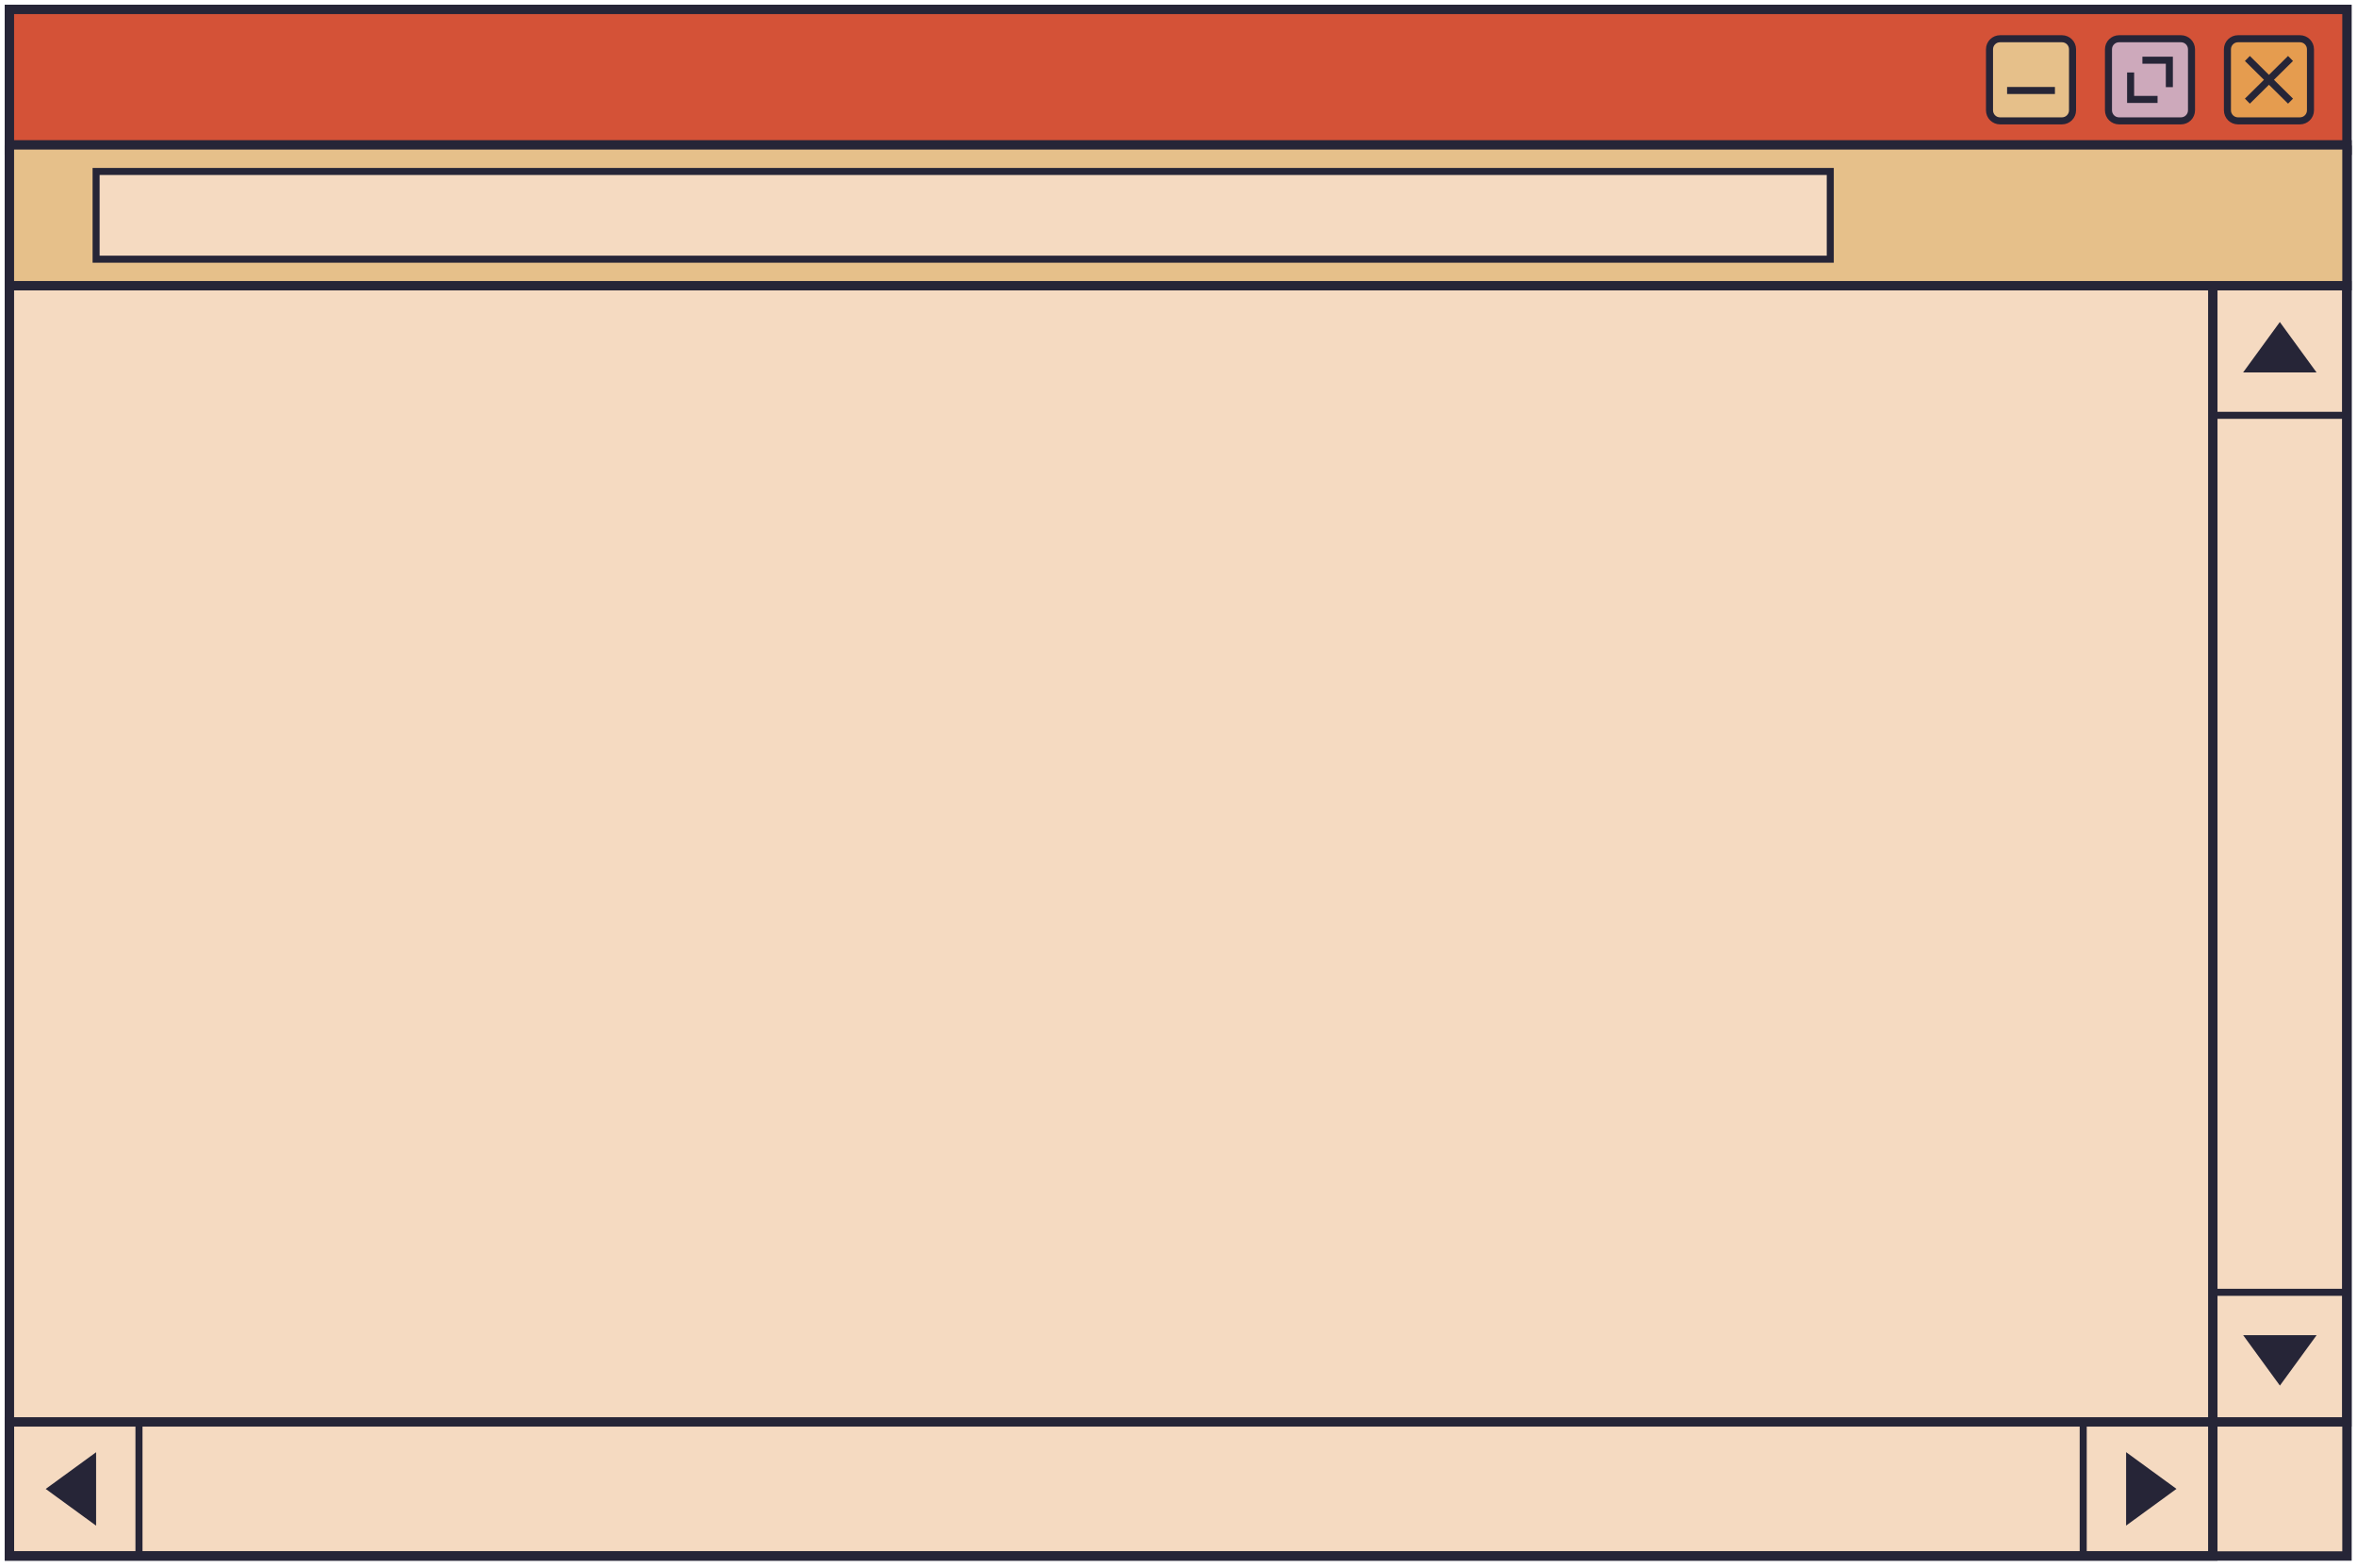
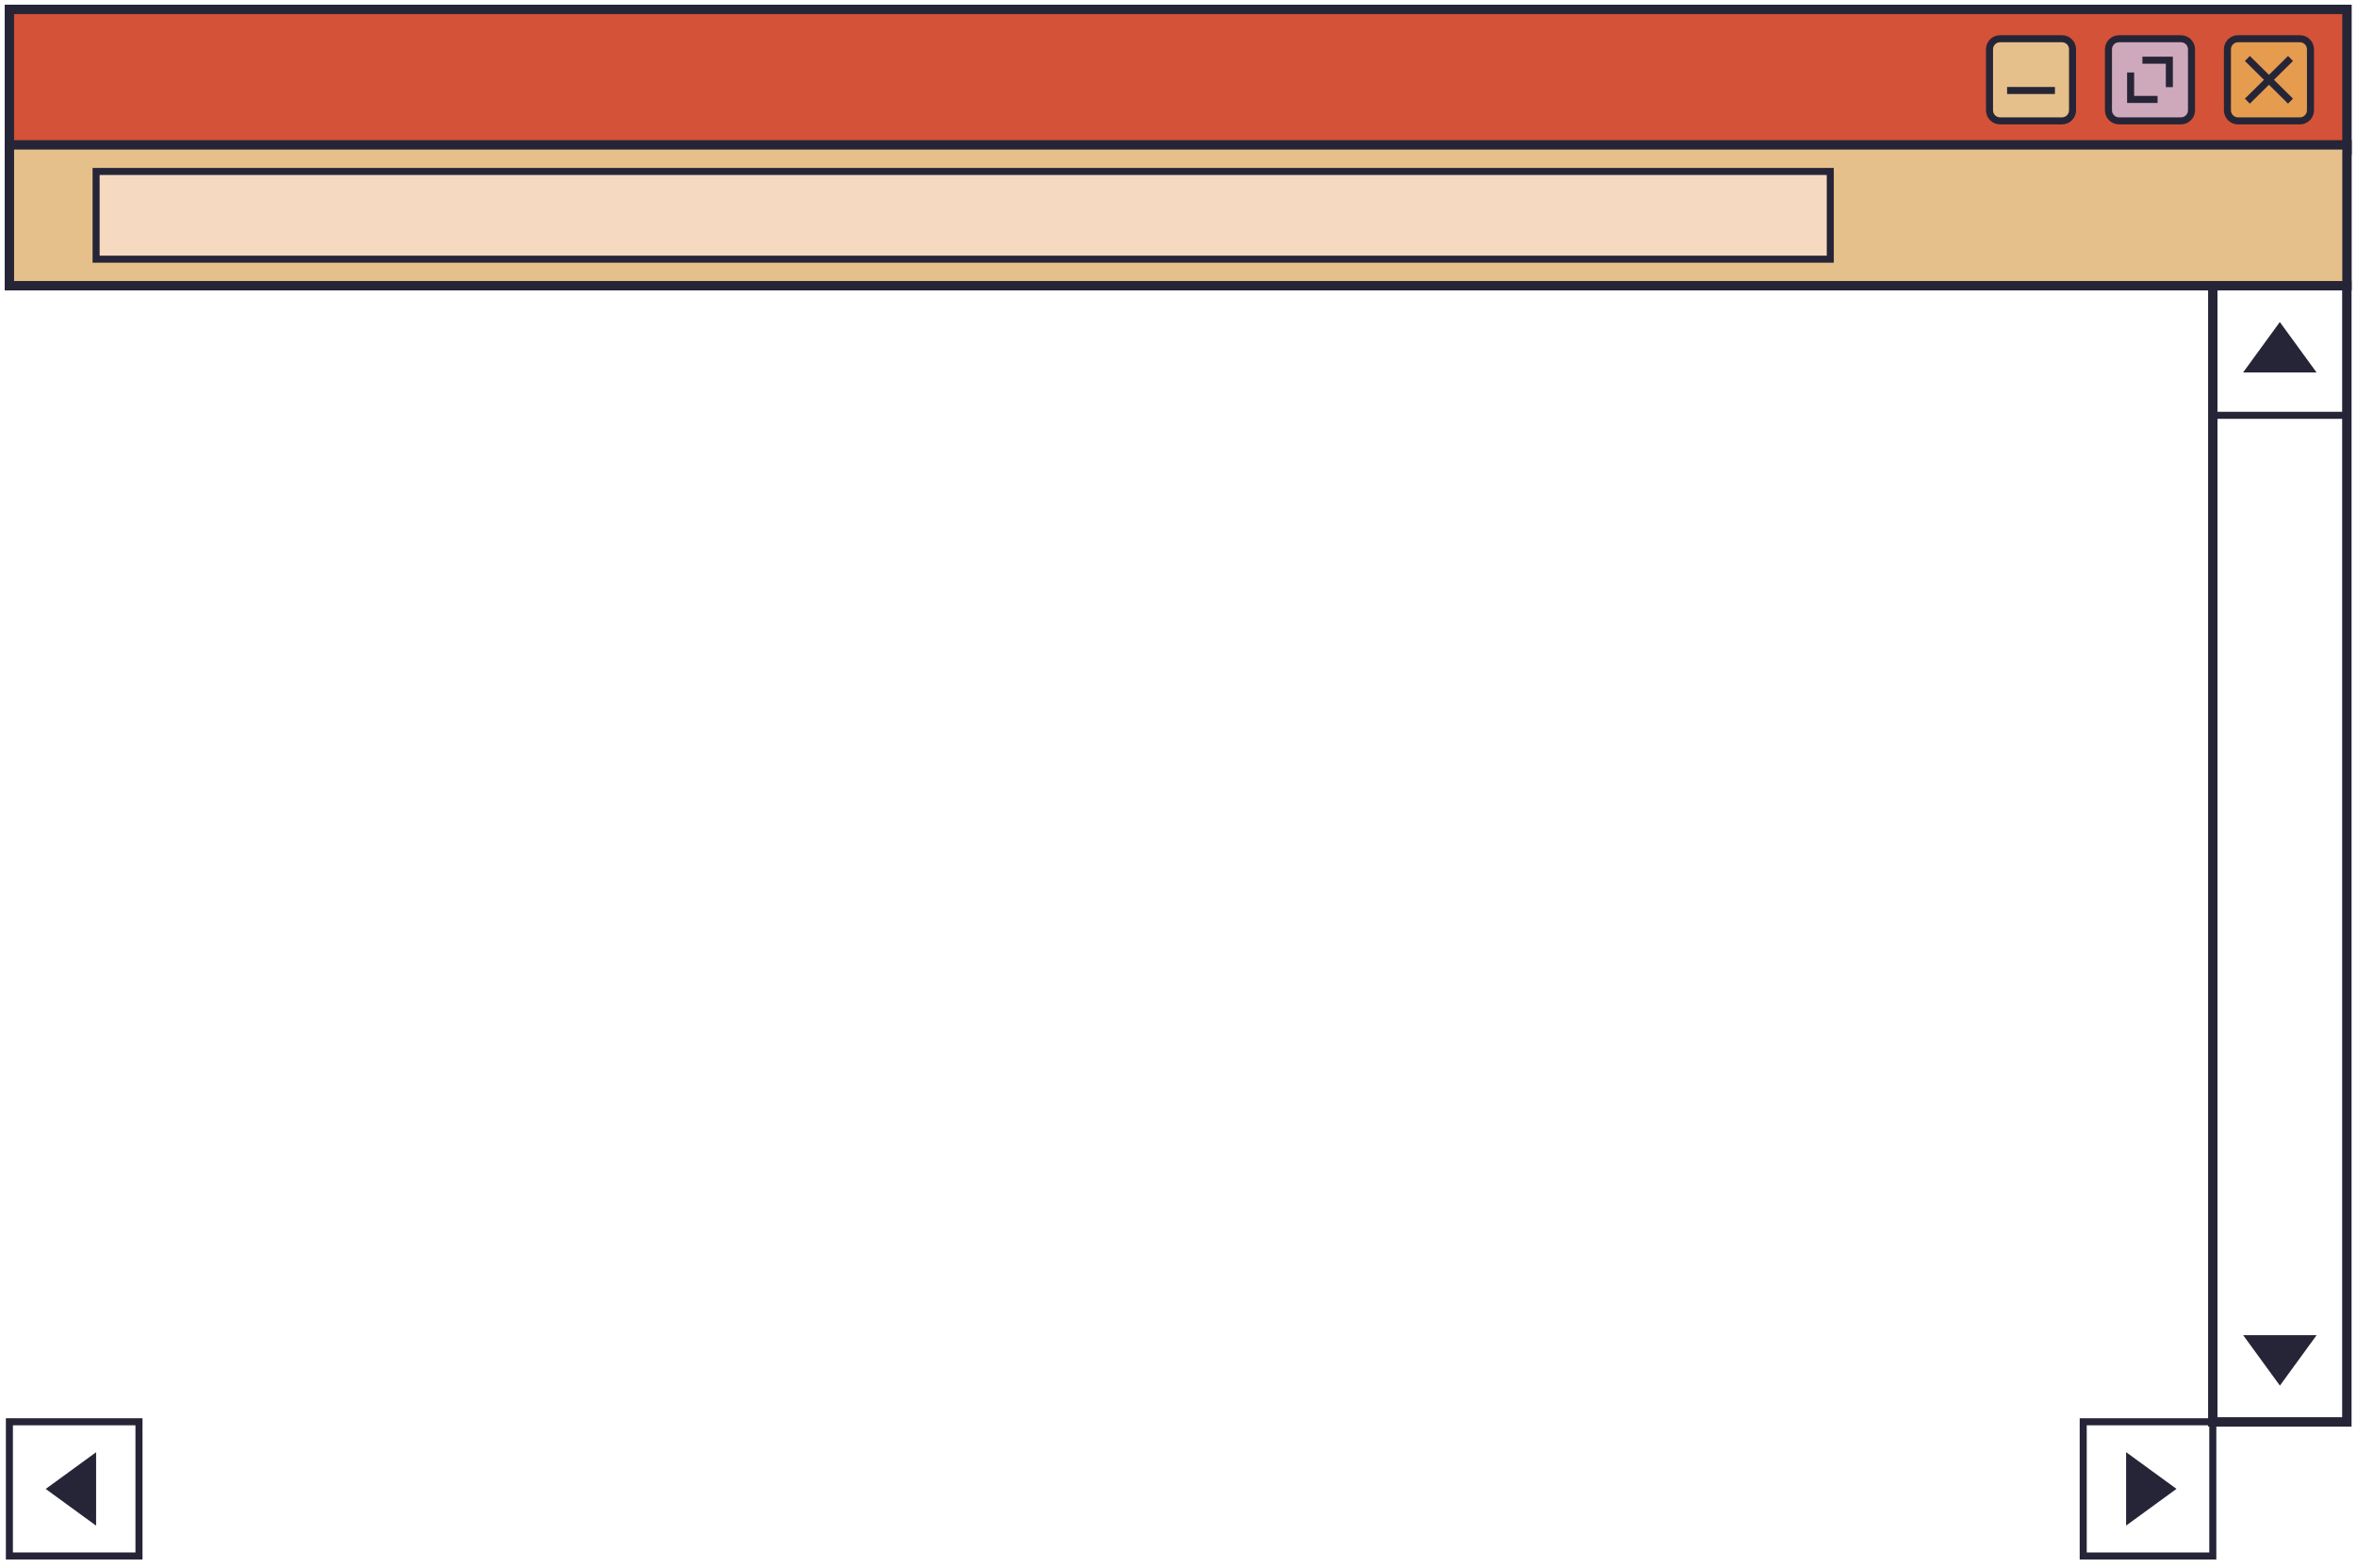
<svg xmlns="http://www.w3.org/2000/svg" width="251" height="167" viewBox="0 0 251 167" fill="none">
-   <path d="M249.933 15.997H1V165.685H249.933V15.997Z" fill="#F5DAC1" stroke="#262537" stroke-miterlimit="10" />
  <path d="M249.933 1H1V15.997H249.933V1Z" fill="#D45237" stroke="#262537" stroke-miterlimit="10" />
  <path d="M238.325 12.87H244.922C245.542 12.87 246.045 12.367 246.045 11.747V5.248C246.045 4.628 245.542 4.125 244.922 4.125H238.325C237.705 4.125 237.202 4.628 237.202 5.248V11.747C237.203 12.368 237.705 12.87 238.325 12.87Z" fill="#E59C4F" stroke="#262537" stroke-width="0.75" stroke-miterlimit="10" />
  <path d="M243.921 6.226L239.327 10.77" stroke="#262537" stroke-width="0.75" stroke-miterlimit="10" />
  <path d="M239.327 6.226L243.921 10.77" stroke="#262537" stroke-width="0.75" stroke-miterlimit="10" />
  <path d="M225.656 12.87H232.253C232.873 12.87 233.376 12.367 233.376 11.747V5.248C233.376 4.628 232.873 4.125 232.253 4.125H225.656C225.036 4.125 224.534 4.628 224.534 5.248V11.747C224.534 12.368 225.036 12.87 225.656 12.87Z" fill="#CDA9BB" stroke="#262537" stroke-width="0.75" stroke-miterlimit="10" />
  <path d="M212.987 12.87H219.584C220.204 12.87 220.707 12.367 220.707 11.747V5.248C220.707 4.628 220.204 4.125 219.584 4.125H212.987C212.367 4.125 211.865 4.628 211.865 5.248V11.747C211.865 12.368 212.367 12.87 212.987 12.87Z" fill="#E6C08A" stroke="#262537" stroke-width="0.75" stroke-miterlimit="10" />
  <path d="M226.892 7.717V10.587H229.761" stroke="#262537" stroke-width="0.75" stroke-miterlimit="10" />
  <path d="M231.017 9.279V6.41H228.148" stroke="#262537" stroke-width="0.75" stroke-miterlimit="10" />
  <path d="M213.738 9.636H218.833" stroke="#262537" stroke-width="0.75" stroke-miterlimit="10" />
  <path d="M249.919 151.409L249.919 30.423L235.644 30.423L235.644 151.409H249.919Z" stroke="#262537" stroke-miterlimit="10" />
  <path d="M249.933 30.423H235.644V44.223H249.933V30.423Z" stroke="#262537" stroke-width="0.75" stroke-miterlimit="10" />
  <path d="M238.872 39.657H246.692L242.782 34.29L238.872 39.657Z" fill="#262537" />
-   <path d="M235.644 151.409H249.933V137.609H235.644V151.409Z" stroke="#262537" stroke-width="0.75" stroke-miterlimit="10" />
  <path d="M246.699 142.176H238.879L242.789 147.542L246.699 142.176Z" fill="#262537" />
-   <path d="M235.644 151.409H1V165.684H235.644V151.409Z" stroke="#262537" stroke-miterlimit="10" />
  <path d="M1 151.395L1 165.684H14.8V151.395H1Z" stroke="#262537" stroke-width="0.75" stroke-miterlimit="10" />
  <path d="M10.234 162.457V154.637L4.867 158.547L10.234 162.457Z" fill="#262537" />
  <path d="M235.644 165.685V151.396H221.844V165.685H235.644Z" stroke="#262537" stroke-width="0.75" stroke-miterlimit="10" />
  <path d="M226.411 154.63V162.45L231.777 158.54L226.411 154.63Z" fill="#262537" />
  <path d="M249.933 15.426H1V30.423H249.933V15.426Z" fill="#E6C08A" stroke="#262537" stroke-miterlimit="10" />
  <path d="M194.908 18.258H10.234V27.599H194.908V18.258Z" fill="#F5DAC1" stroke="#262537" stroke-width="0.75" stroke-miterlimit="10" />
</svg>